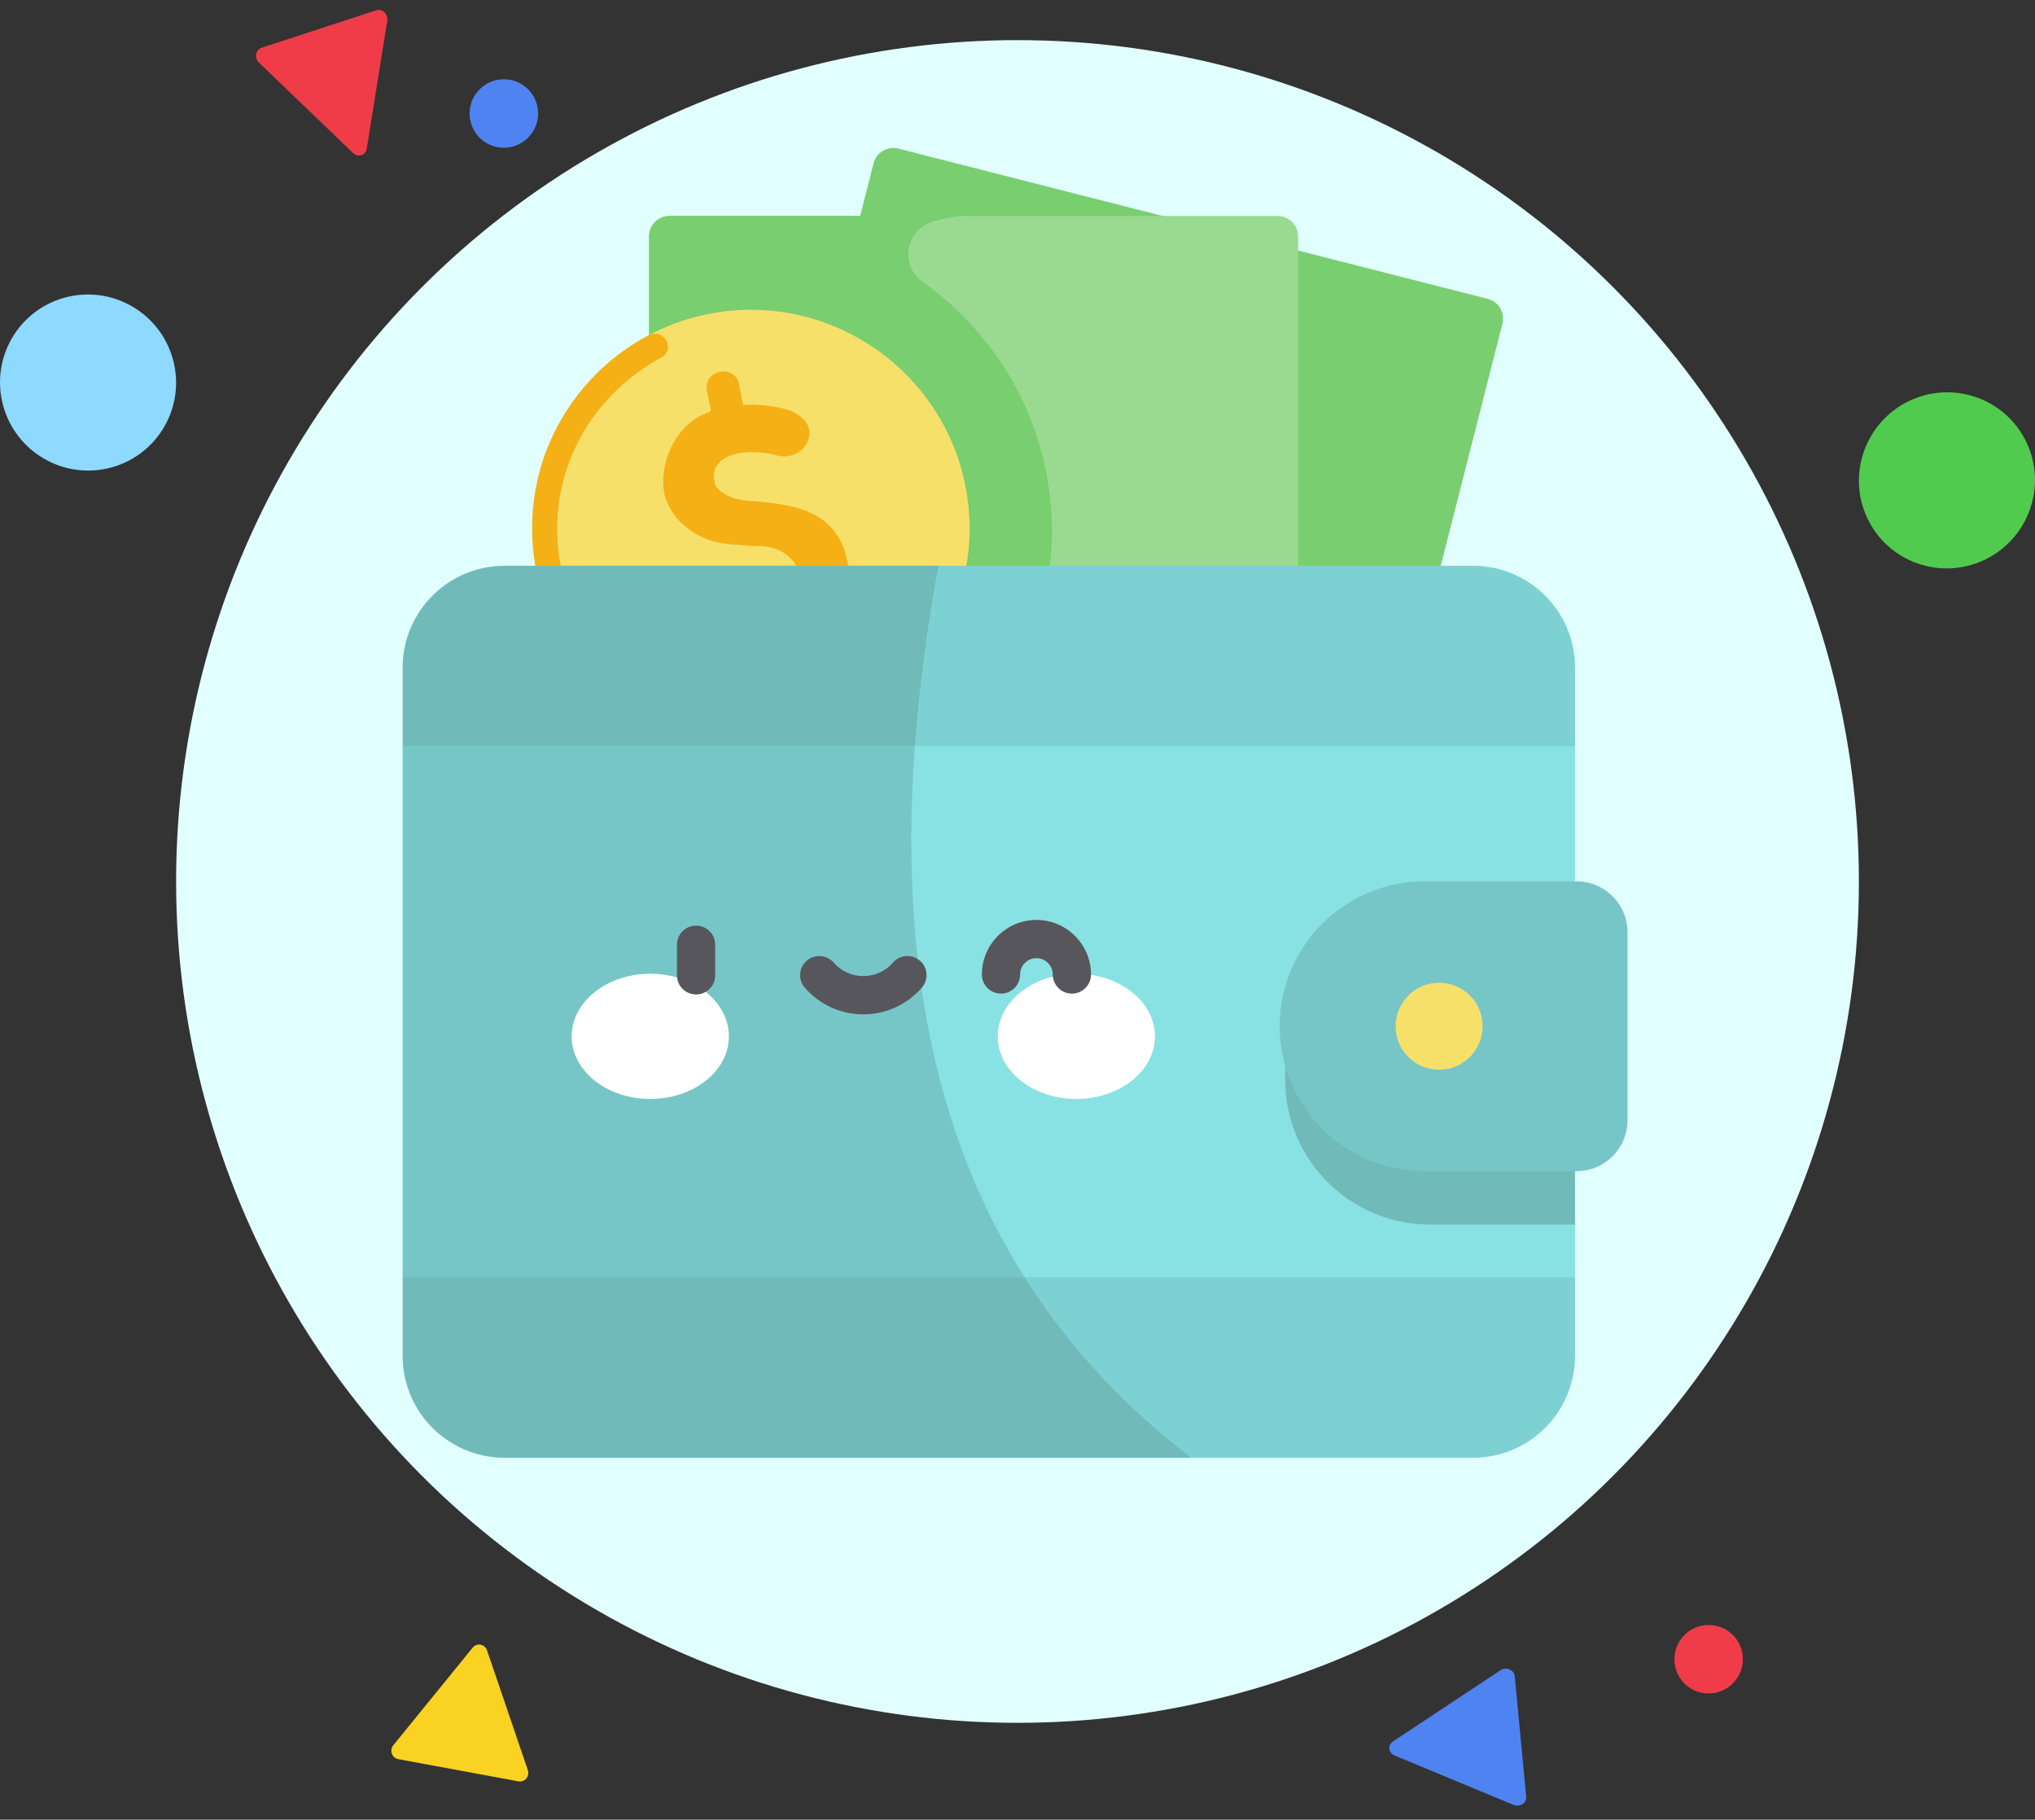
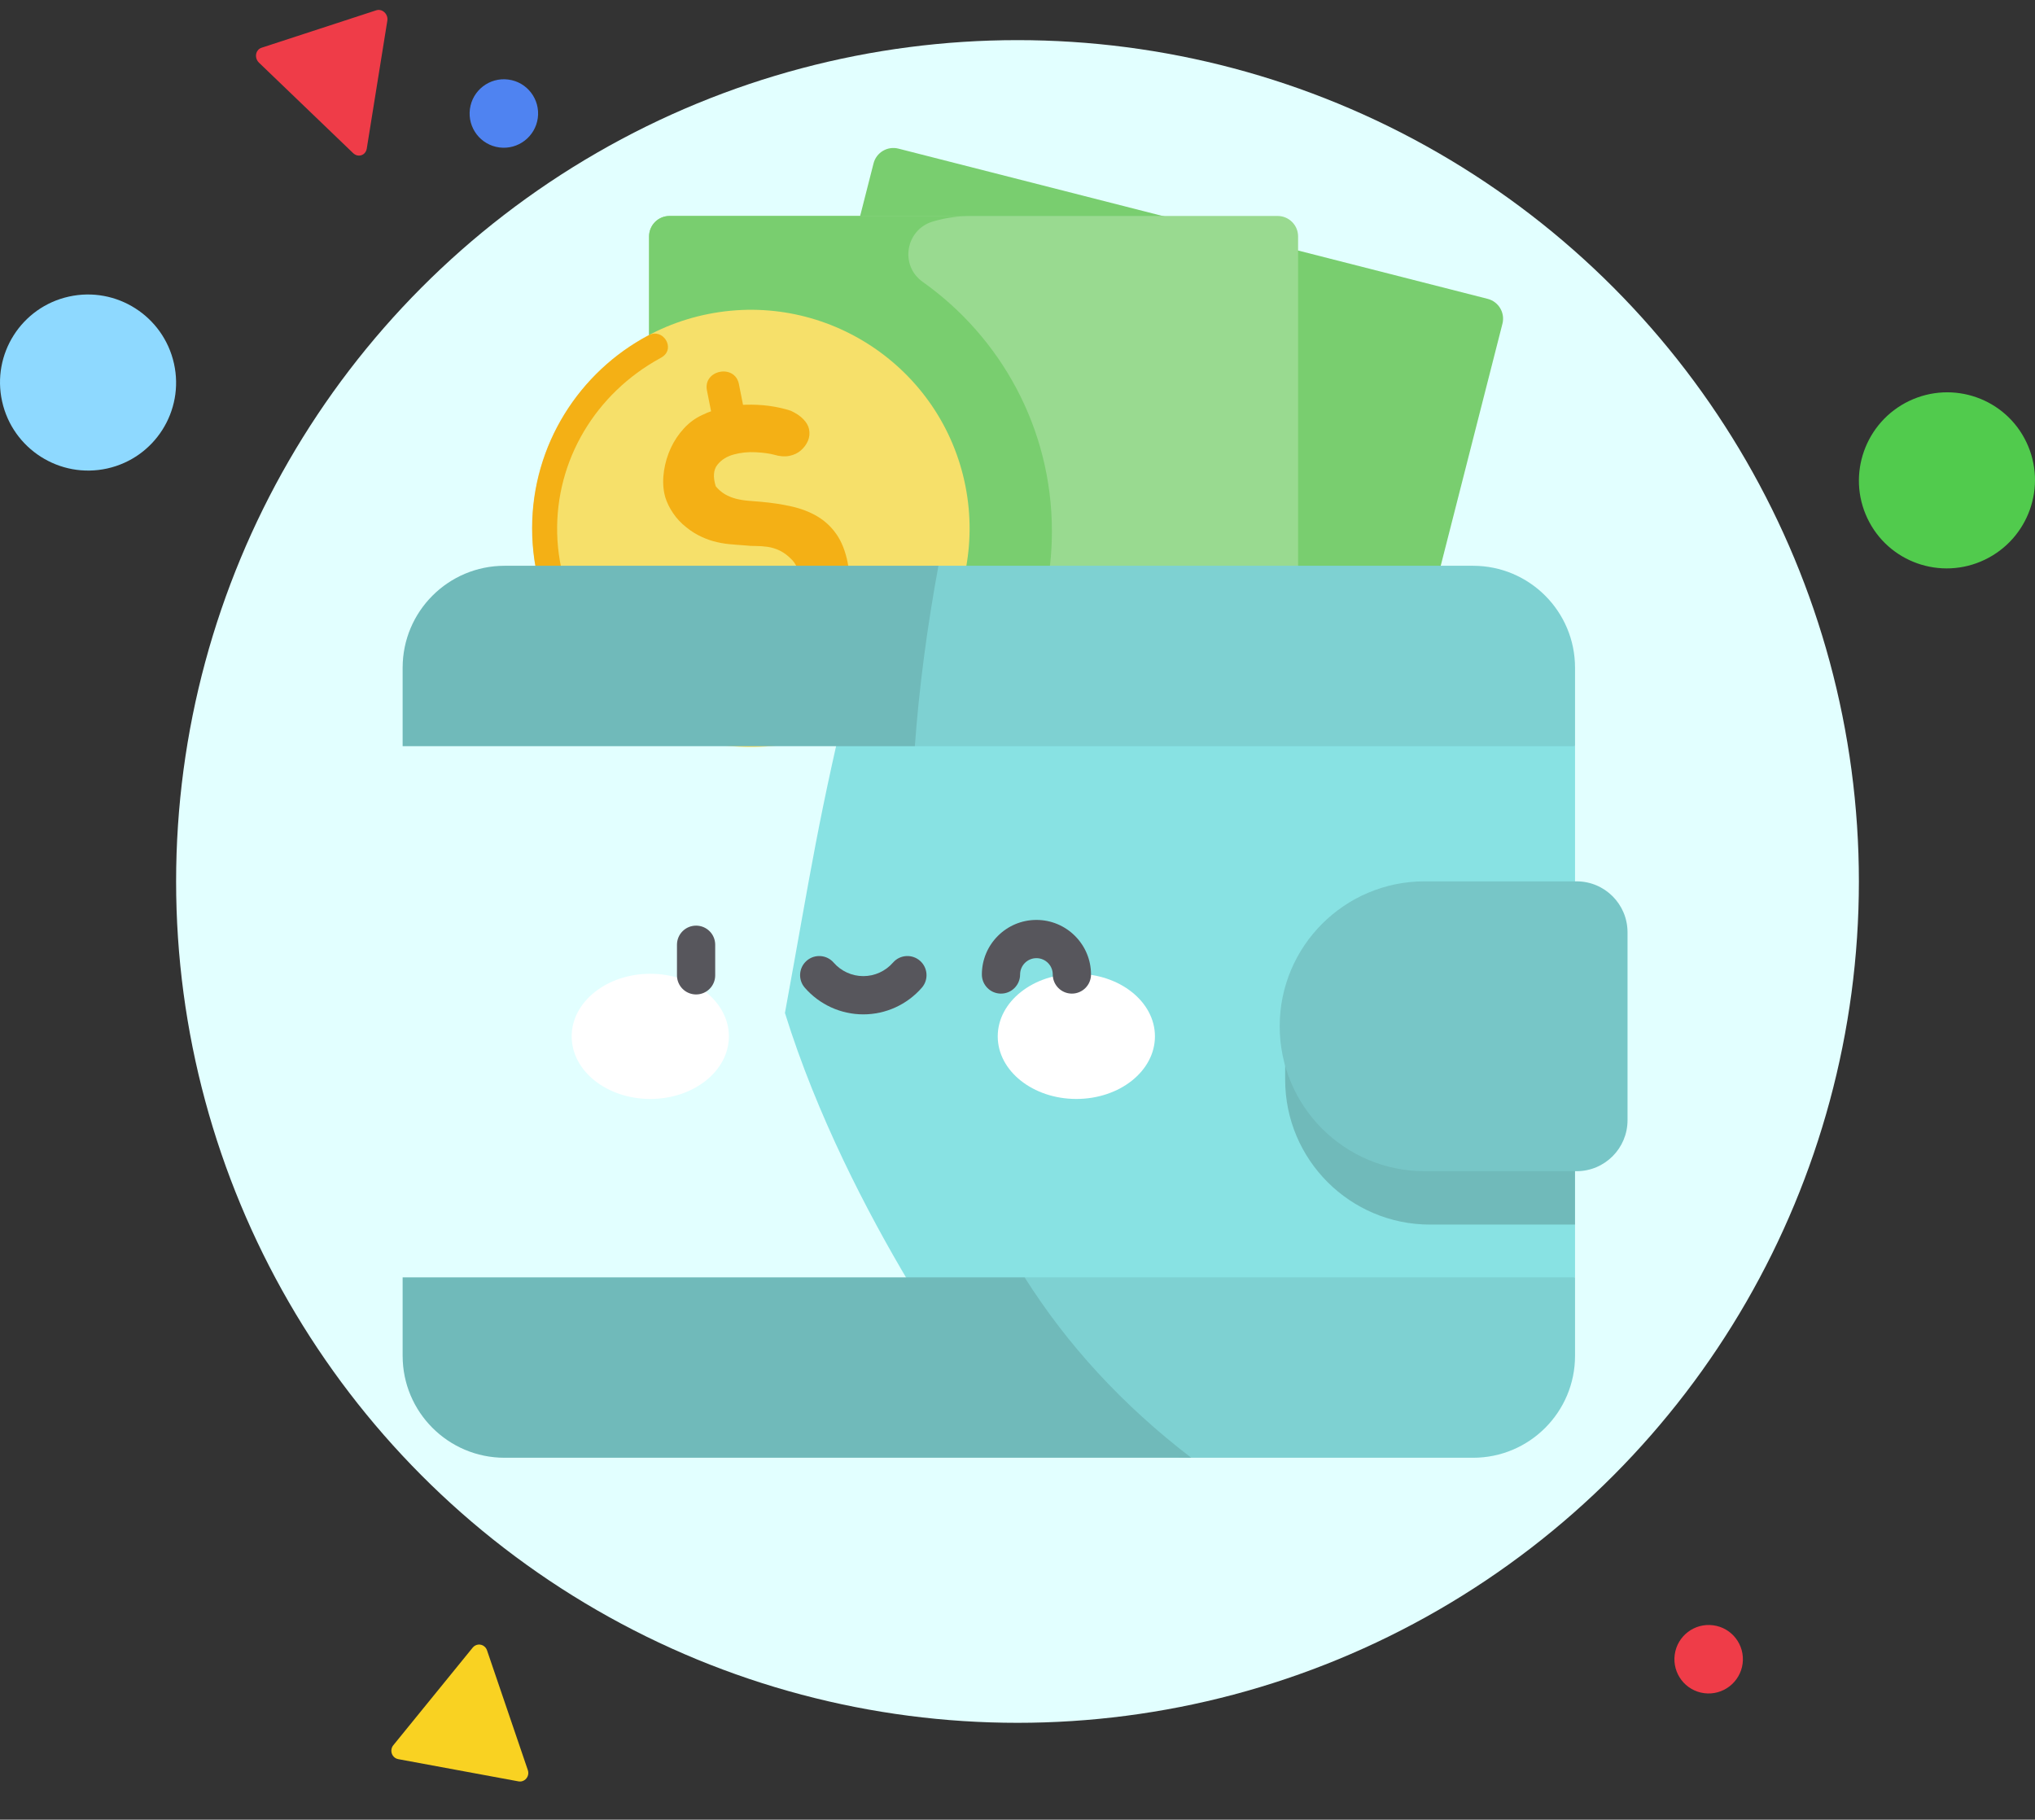
<svg xmlns="http://www.w3.org/2000/svg" width="104" height="93" viewBox="0 0 104 93" fill="none">
  <rect x="0" y="0" width="104" height="93" fill="#333333" stroke="none" />
  <circle cx="52" cy="45.051" r="43" fill="#E2FFFF" />
  <path d="M70.72 40.326L38.58 32.132L44.643 8.351C44.786 7.791 45.355 7.453 45.915 7.596L76.028 15.274C76.588 15.417 76.926 15.986 76.783 16.546L70.72 40.326Z" fill="#79CE6F" />
  <path d="M66.34 36.626H33.171V12.084C33.171 11.507 33.639 11.038 34.217 11.038H65.294C65.871 11.038 66.34 11.507 66.34 12.084V36.626H66.34Z" fill="#99DA90" />
  <path d="M47.155 14.406C45.97 13.566 46.28 11.738 47.671 11.322C48.291 11.138 48.948 11.038 49.627 11.038H34.217C33.639 11.038 33.171 11.507 33.171 12.084V36.626H42.794H50.544C52.559 33.996 53.758 30.71 53.758 27.149C53.758 21.893 51.147 17.236 47.155 14.406Z" fill="#79CE6F" />
  <path d="M38.146 38.047C44.165 38.047 49.045 33.168 49.045 27.149C49.045 21.13 44.165 16.251 38.146 16.251C32.127 16.251 27.248 21.13 27.248 27.149C27.248 33.168 32.127 38.047 38.146 38.047Z" fill="#F6E06A" />
  <path d="M34.839 27.149C34.839 22.465 37.796 18.472 41.944 16.931C40.762 16.491 39.481 16.251 38.146 16.251C32.127 16.251 27.248 21.13 27.248 27.149C27.248 33.168 32.127 38.047 38.146 38.047C39.481 38.047 40.76 37.806 41.941 37.367C37.794 35.826 34.839 31.833 34.839 27.149Z" fill="#F1E75B" />
  <path d="M40.551 37.967C34.508 39.166 28.616 35.224 27.418 29.18C26.22 23.137 30.162 17.246 36.205 16.047C42.248 14.849 48.14 18.791 49.338 24.834C50.536 30.877 46.594 36.769 40.551 37.967Z" fill="#F6E06A" />
  <g opacity="0.8">
    <path d="M34.912 31.719C34.57 31.265 34.482 30.845 34.648 30.462C34.814 30.078 35.123 29.84 35.573 29.752C35.867 29.693 36.211 29.743 36.602 29.899C37.063 30.313 37.575 30.634 38.144 30.863C38.712 31.093 39.263 31.101 39.797 30.887C40.046 30.783 40.255 30.639 40.426 30.452C40.596 30.265 40.711 30.067 40.768 29.858C40.826 29.648 40.832 29.431 40.787 29.206C40.742 28.98 40.64 28.786 40.482 28.618C40.278 28.407 40.071 28.249 39.862 28.146C39.653 28.044 39.442 27.979 39.229 27.948C39.017 27.919 38.816 27.905 38.627 27.905C38.438 27.907 38.261 27.897 38.095 27.876C37.822 27.859 37.547 27.836 37.272 27.811C36.997 27.784 36.725 27.734 36.459 27.661C36.192 27.587 35.928 27.482 35.668 27.344C35.406 27.207 35.144 27.02 34.881 26.785C34.639 26.563 34.436 26.31 34.273 26.028C34.108 25.745 34.001 25.473 33.95 25.214C33.878 24.85 33.873 24.465 33.935 24.056C33.998 23.647 34.114 23.26 34.285 22.892C34.456 22.525 34.677 22.194 34.952 21.895C35.225 21.598 35.537 21.37 35.883 21.212C36.574 20.878 37.326 20.7 38.141 20.683C38.956 20.665 39.71 20.767 40.404 20.989C40.68 21.114 40.899 21.261 41.057 21.427C41.217 21.593 41.313 21.764 41.348 21.937C41.39 22.145 41.37 22.343 41.291 22.53C41.211 22.717 41.089 22.88 40.929 23.02C40.768 23.161 40.57 23.254 40.337 23.3C40.103 23.346 39.843 23.326 39.555 23.239C39.327 23.177 39.017 23.135 38.625 23.113C38.234 23.092 37.858 23.131 37.5 23.228C37.141 23.326 36.861 23.503 36.66 23.759C36.459 24.014 36.431 24.38 36.58 24.855C36.722 25.024 36.879 25.16 37.051 25.261C37.224 25.361 37.411 25.436 37.609 25.488C37.809 25.539 38.018 25.574 38.237 25.593C38.458 25.612 38.667 25.63 38.868 25.644C39.435 25.694 39.964 25.773 40.455 25.884C40.944 25.994 41.383 26.163 41.772 26.392C42.158 26.622 42.486 26.926 42.749 27.306C43.013 27.686 43.205 28.17 43.322 28.758C43.414 29.227 43.401 29.701 43.28 30.184C43.16 30.666 42.965 31.115 42.697 31.529C42.427 31.943 42.096 32.296 41.705 32.59C41.313 32.884 40.901 33.074 40.468 33.159C39.498 33.351 38.51 33.322 37.507 33.071C36.503 32.82 35.648 32.368 34.942 31.716L34.912 31.719Z" fill="#F4A400" />
-     <path d="M38.482 31.809L38.962 34.234C39.17 35.286 40.805 34.963 40.596 33.91L40.056 31.191C39.544 31.425 39.017 31.633 38.482 31.809Z" fill="#F4A400" />
+     <path d="M38.482 31.809L38.962 34.234C39.17 35.286 40.805 34.963 40.596 33.91C39.544 31.425 39.017 31.633 38.482 31.809Z" fill="#F4A400" />
    <path d="M36.634 22.29C37.147 22.116 37.687 22.039 38.232 21.998L37.763 19.631C37.555 18.58 35.92 18.903 36.129 19.956L36.596 22.306C36.61 22.3 36.622 22.295 36.634 22.29Z" fill="#F4A400" />
  </g>
  <path opacity="0.8" d="M27.192 26.999C27.192 31.435 29.795 35.272 33.553 37.068C34.287 37.417 34.897 36.358 34.204 35.935C34.167 35.912 34.127 35.89 34.087 35.869C30.802 34.222 28.567 30.983 28.475 27.266C28.383 23.501 30.458 20.101 33.737 18.308C33.777 18.286 33.814 18.264 33.851 18.239C34.531 17.789 33.878 16.752 33.156 17.132C29.613 19.002 27.192 22.722 27.192 26.999Z" fill="#F4A400" />
  <path d="M65.4 70.597L50.359 71.47C50.359 71.47 43.38 62.267 40.115 51.771C41.487 44.288 41.762 42.01 43.658 34.171L63.56 32.823L80.493 38.135V45.044L75.283 53.456L80.493 62.587V65.284L65.4 70.597Z" fill="#88E2E3" />
-   <path d="M45.325 71.899C42.447 71.899 20.577 65.285 20.577 65.285V38.135L33.602 32.823L46.753 38.135C46.006 48.414 47.539 57.649 52.364 65.285L45.325 71.899Z" fill="#77C6C7" />
  <path d="M80.493 47.774V62.587H73.086C68.996 62.587 65.679 59.271 65.679 55.181V52.218C65.679 50.551 66.231 49.012 67.162 47.774H80.493Z" fill="#70BABA" />
  <path d="M65.4 52.451C65.4 48.36 68.716 45.044 72.807 45.044H80.571C82.01 45.044 83.176 46.21 83.176 47.649V57.252C83.176 58.691 82.01 59.858 80.571 59.858H72.807C68.716 59.857 65.4 56.541 65.4 52.451Z" fill="#77C6C7" />
-   <path d="M73.547 54.672C74.774 54.672 75.769 53.678 75.769 52.45C75.769 51.223 74.774 50.228 73.547 50.228C72.32 50.228 71.325 51.223 71.325 52.45C71.325 53.678 72.32 54.672 73.547 54.672Z" fill="#F6E06A" />
  <path d="M80.493 38.135H46.754L42.72 34.126C42.72 31.248 45.082 28.916 47.959 28.916H75.283C78.16 28.916 80.493 31.248 80.493 34.126V38.135Z" fill="#7ED1D2" />
  <path d="M47.959 28.916C47.38 32.068 46.971 35.146 46.754 38.135H20.577V34.126C20.577 31.248 22.91 28.916 25.787 28.916H47.959Z" fill="#70BABA" />
  <path d="M80.493 65.284H52.364L50.535 69.294C50.535 72.171 58.002 74.504 60.88 74.504H75.283C78.16 74.504 80.493 72.171 80.493 69.294L80.493 65.284Z" fill="#7ED1D2" />
  <path d="M60.88 74.504H25.787C22.91 74.504 20.577 72.171 20.577 69.294V65.285H52.364C54.517 68.692 57.325 71.782 60.88 74.504Z" fill="#70BABA" />
  <path d="M33.233 56.166C35.452 56.166 37.25 54.734 37.25 52.967C37.25 51.2 35.452 49.768 33.233 49.768C31.014 49.768 29.216 51.2 29.216 52.967C29.216 54.734 31.014 56.166 33.233 56.166Z" fill="white" />
  <path d="M55.007 56.166C57.226 56.166 59.024 54.734 59.024 52.967C59.024 51.2 57.226 49.768 55.007 49.768C52.788 49.768 50.99 51.2 50.99 52.967C50.99 54.734 52.788 56.166 55.007 56.166Z" fill="white" />
  <path d="M35.574 50.825C35.034 50.825 34.597 50.388 34.597 49.848V48.285C34.597 47.745 35.034 47.308 35.574 47.308C36.114 47.308 36.551 47.745 36.551 48.285V49.848C36.551 50.388 36.114 50.825 35.574 50.825Z" fill="#57565C" />
  <path d="M44.12 51.843C42.974 51.843 41.884 51.346 41.13 50.481C40.776 50.074 40.818 49.457 41.225 49.102C41.632 48.748 42.249 48.79 42.604 49.197C42.986 49.636 43.539 49.888 44.12 49.888C44.701 49.888 45.254 49.636 45.637 49.197C45.991 48.79 46.608 48.748 47.015 49.102C47.422 49.457 47.465 50.074 47.11 50.481C46.356 51.346 45.266 51.843 44.12 51.843Z" fill="#57565C" />
  <path d="M54.779 50.782C54.24 50.782 53.802 50.344 53.802 49.805C53.802 49.344 53.428 48.97 52.968 48.97C52.508 48.97 52.133 49.344 52.133 49.805C52.133 50.344 51.696 50.782 51.156 50.782C50.616 50.782 50.179 50.344 50.179 49.805C50.179 48.267 51.43 47.016 52.968 47.016C54.505 47.016 55.757 48.267 55.757 49.805C55.757 50.344 55.319 50.782 54.779 50.782Z" fill="#57565C" />
  <path fill-rule="evenodd" clip-rule="evenodd" d="M0.109 20.521C0.649 22.947 3.053 24.48 5.478 23.944C7.903 23.407 9.432 21.006 8.891 18.58C8.351 16.154 5.947 14.621 3.522 15.158C1.097 15.694 -0.432 18.095 0.109 20.521Z" fill="#8ED9FF" />
  <path fill-rule="evenodd" clip-rule="evenodd" d="M101.43 28.608C103.674 27.534 104.629 24.848 103.564 22.607C102.499 20.365 99.814 19.421 97.57 20.492C95.326 21.567 94.371 24.253 95.436 26.494C96.501 28.735 99.186 29.682 101.43 28.608Z" fill="#51CB4D" />
  <path fill-rule="evenodd" clip-rule="evenodd" d="M85.587 84.573C85.462 85.532 86.134 86.41 87.092 86.536C88.051 86.661 88.929 85.985 89.057 85.029C89.183 84.07 88.511 83.191 87.552 83.066C86.594 82.939 85.713 83.614 85.587 84.573Z" fill="#EF3C48" />
  <path opacity="0.93" fill-rule="evenodd" clip-rule="evenodd" d="M24.015 5.573C23.889 6.532 24.561 7.41 25.52 7.536C26.479 7.661 27.357 6.985 27.485 6.029C27.611 5.07 26.939 4.191 25.98 4.066C25.021 3.939 24.143 4.614 24.015 5.573Z" fill="#528AFF" />
-   <path opacity="0.93" fill-rule="evenodd" clip-rule="evenodd" d="M77.411 85.664L77.998 91.831C78.02 92.06 77.835 92.262 77.583 92.282C77.505 92.287 77.426 92.276 77.353 92.246L71.268 89.721C71.037 89.624 70.936 89.378 71.042 89.168C71.074 89.103 71.126 89.046 71.188 89.003L76.685 85.363C76.89 85.227 77.176 85.269 77.325 85.455C77.372 85.517 77.402 85.59 77.411 85.664Z" fill="#528AFF" />
  <path fill-rule="evenodd" clip-rule="evenodd" d="M24.888 84.342L26.976 90.47C27.054 90.698 26.936 90.946 26.713 91.026C26.642 91.051 26.568 91.057 26.496 91.043L20.351 89.907C20.117 89.864 19.965 89.636 20.007 89.4C20.021 89.326 20.051 89.256 20.099 89.198L24.157 84.208C24.307 84.023 24.576 83.997 24.757 84.151C24.818 84.202 24.862 84.268 24.888 84.342Z" fill="#F9D222" />
  <path fill-rule="evenodd" clip-rule="evenodd" d="M18.047 7.826L13.231 3.199C13.053 3.026 13.032 2.741 13.185 2.562C13.233 2.505 13.294 2.465 13.364 2.441L19.229 0.526C19.45 0.453 19.695 0.589 19.776 0.827C19.801 0.902 19.807 0.98 19.795 1.057L18.743 7.599C18.704 7.844 18.484 7.997 18.252 7.942C18.177 7.921 18.105 7.881 18.047 7.826Z" fill="#EF3C48" />
</svg>